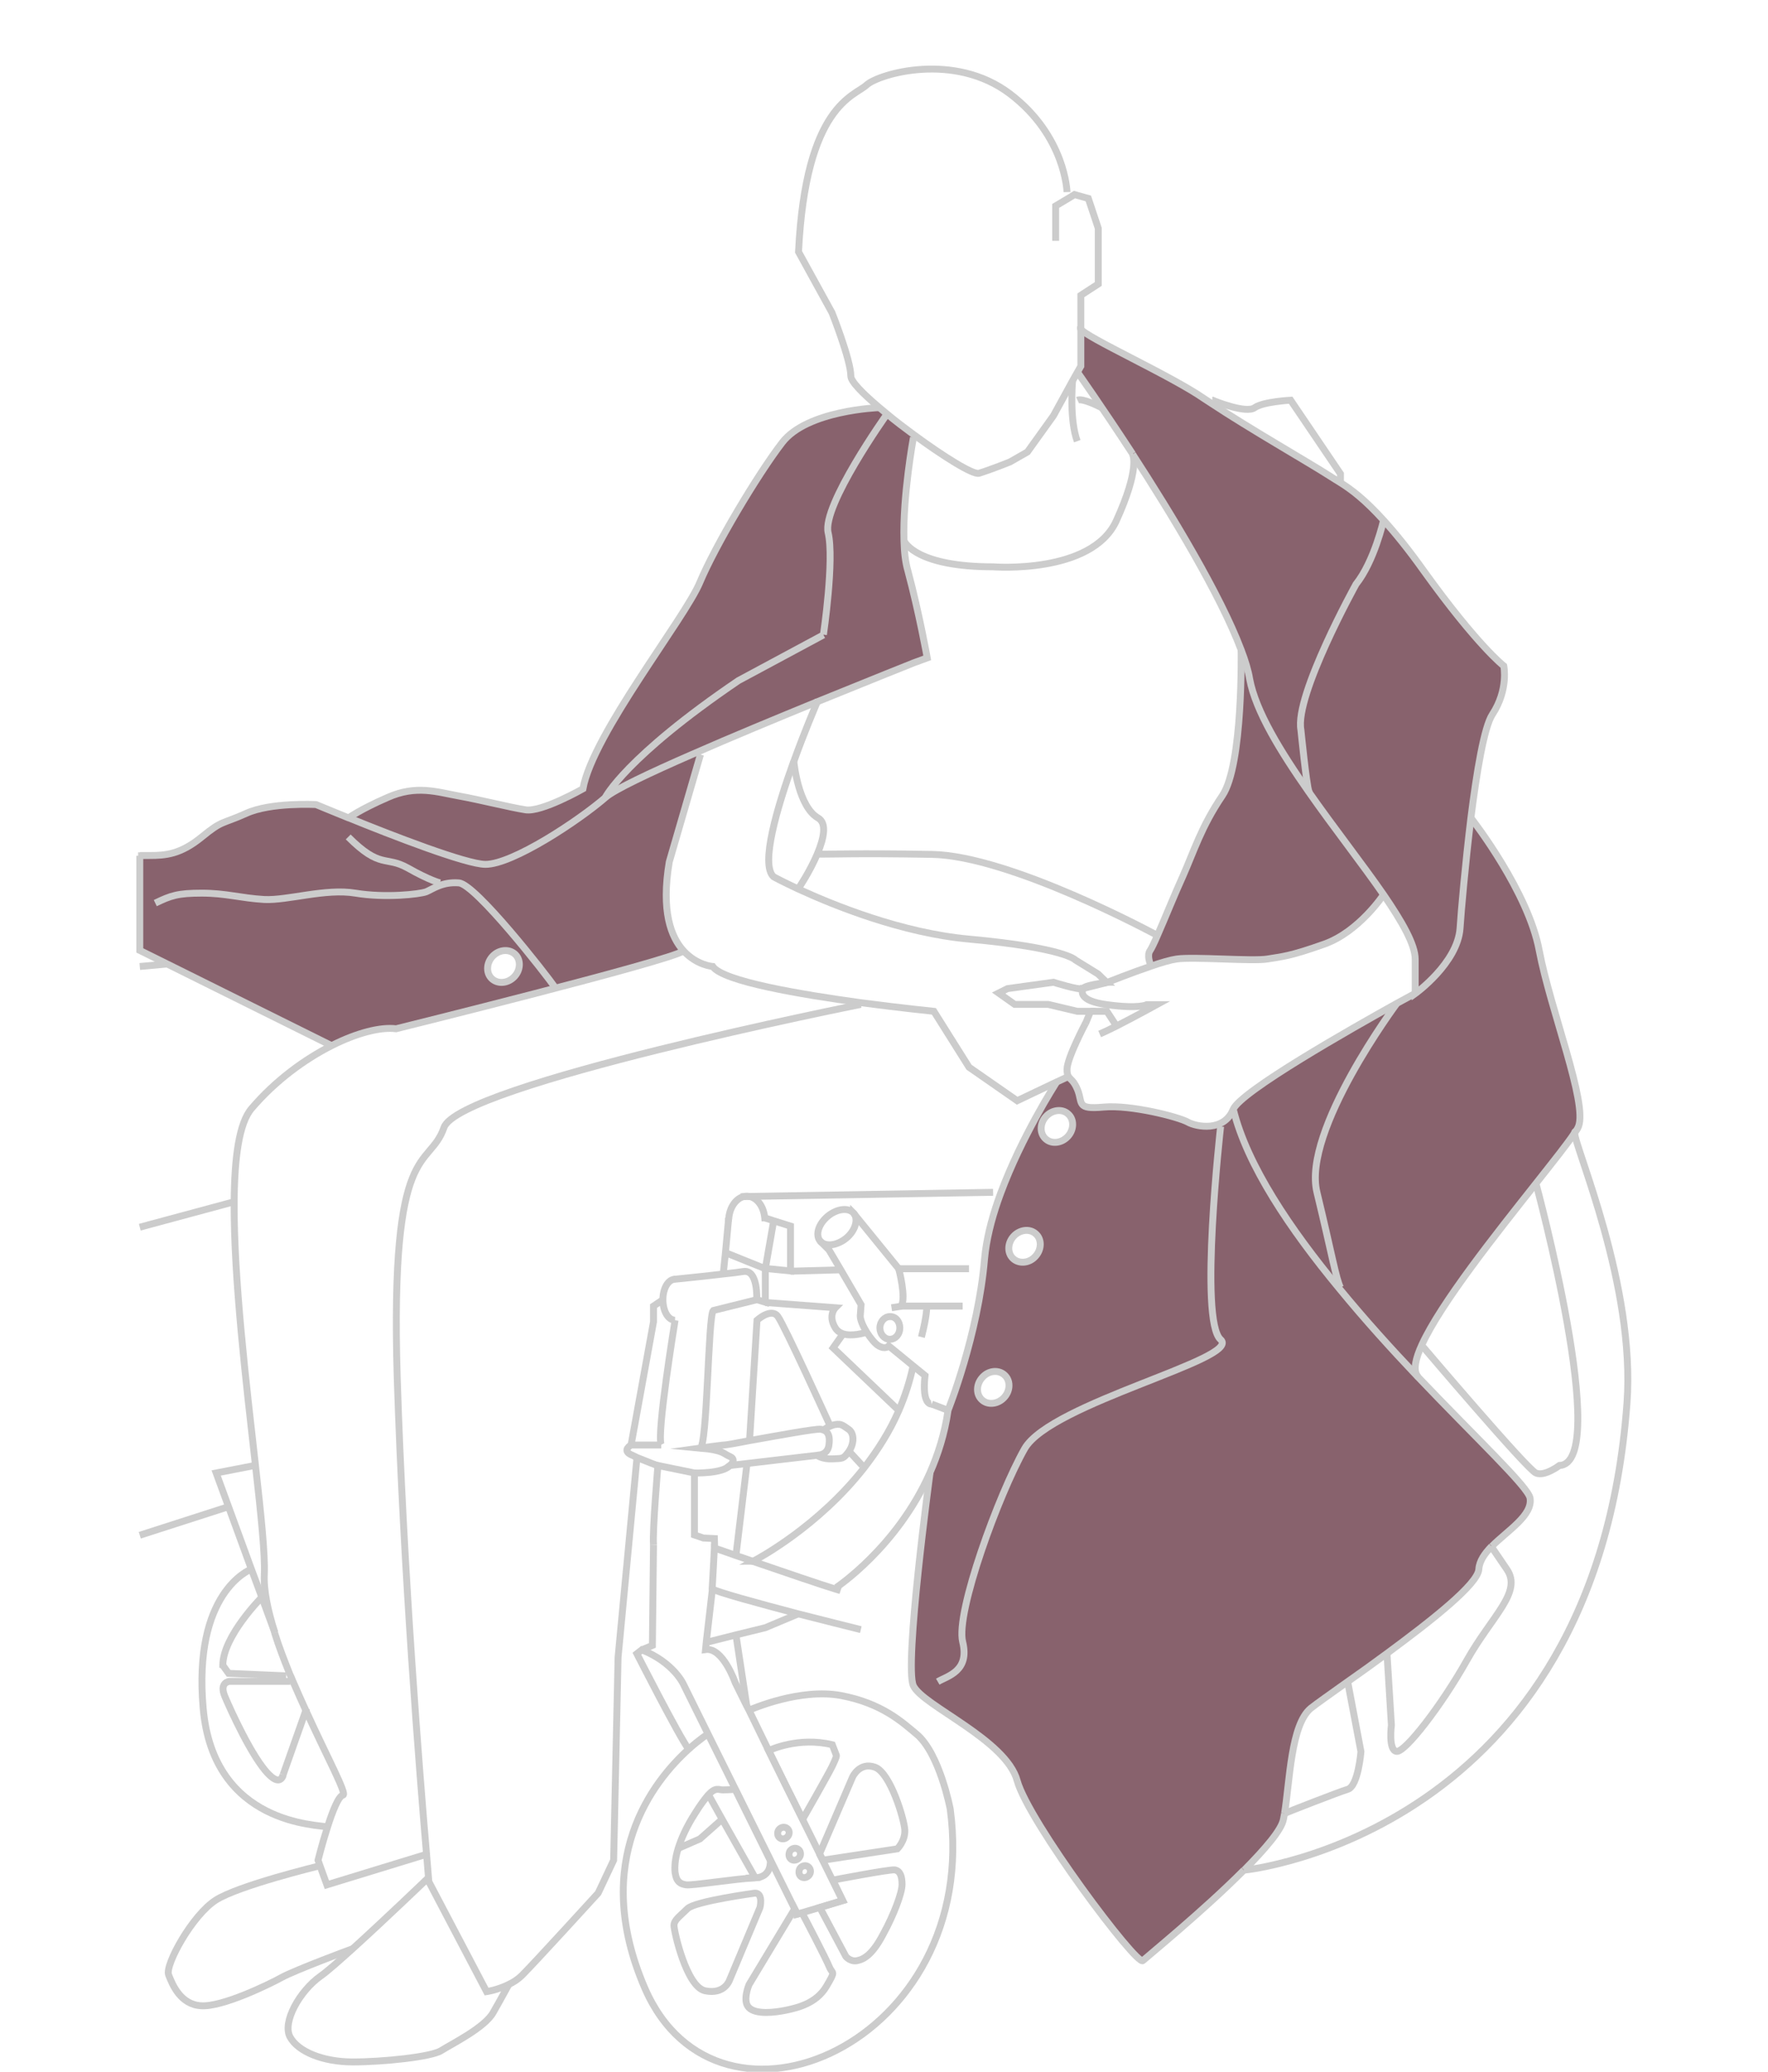
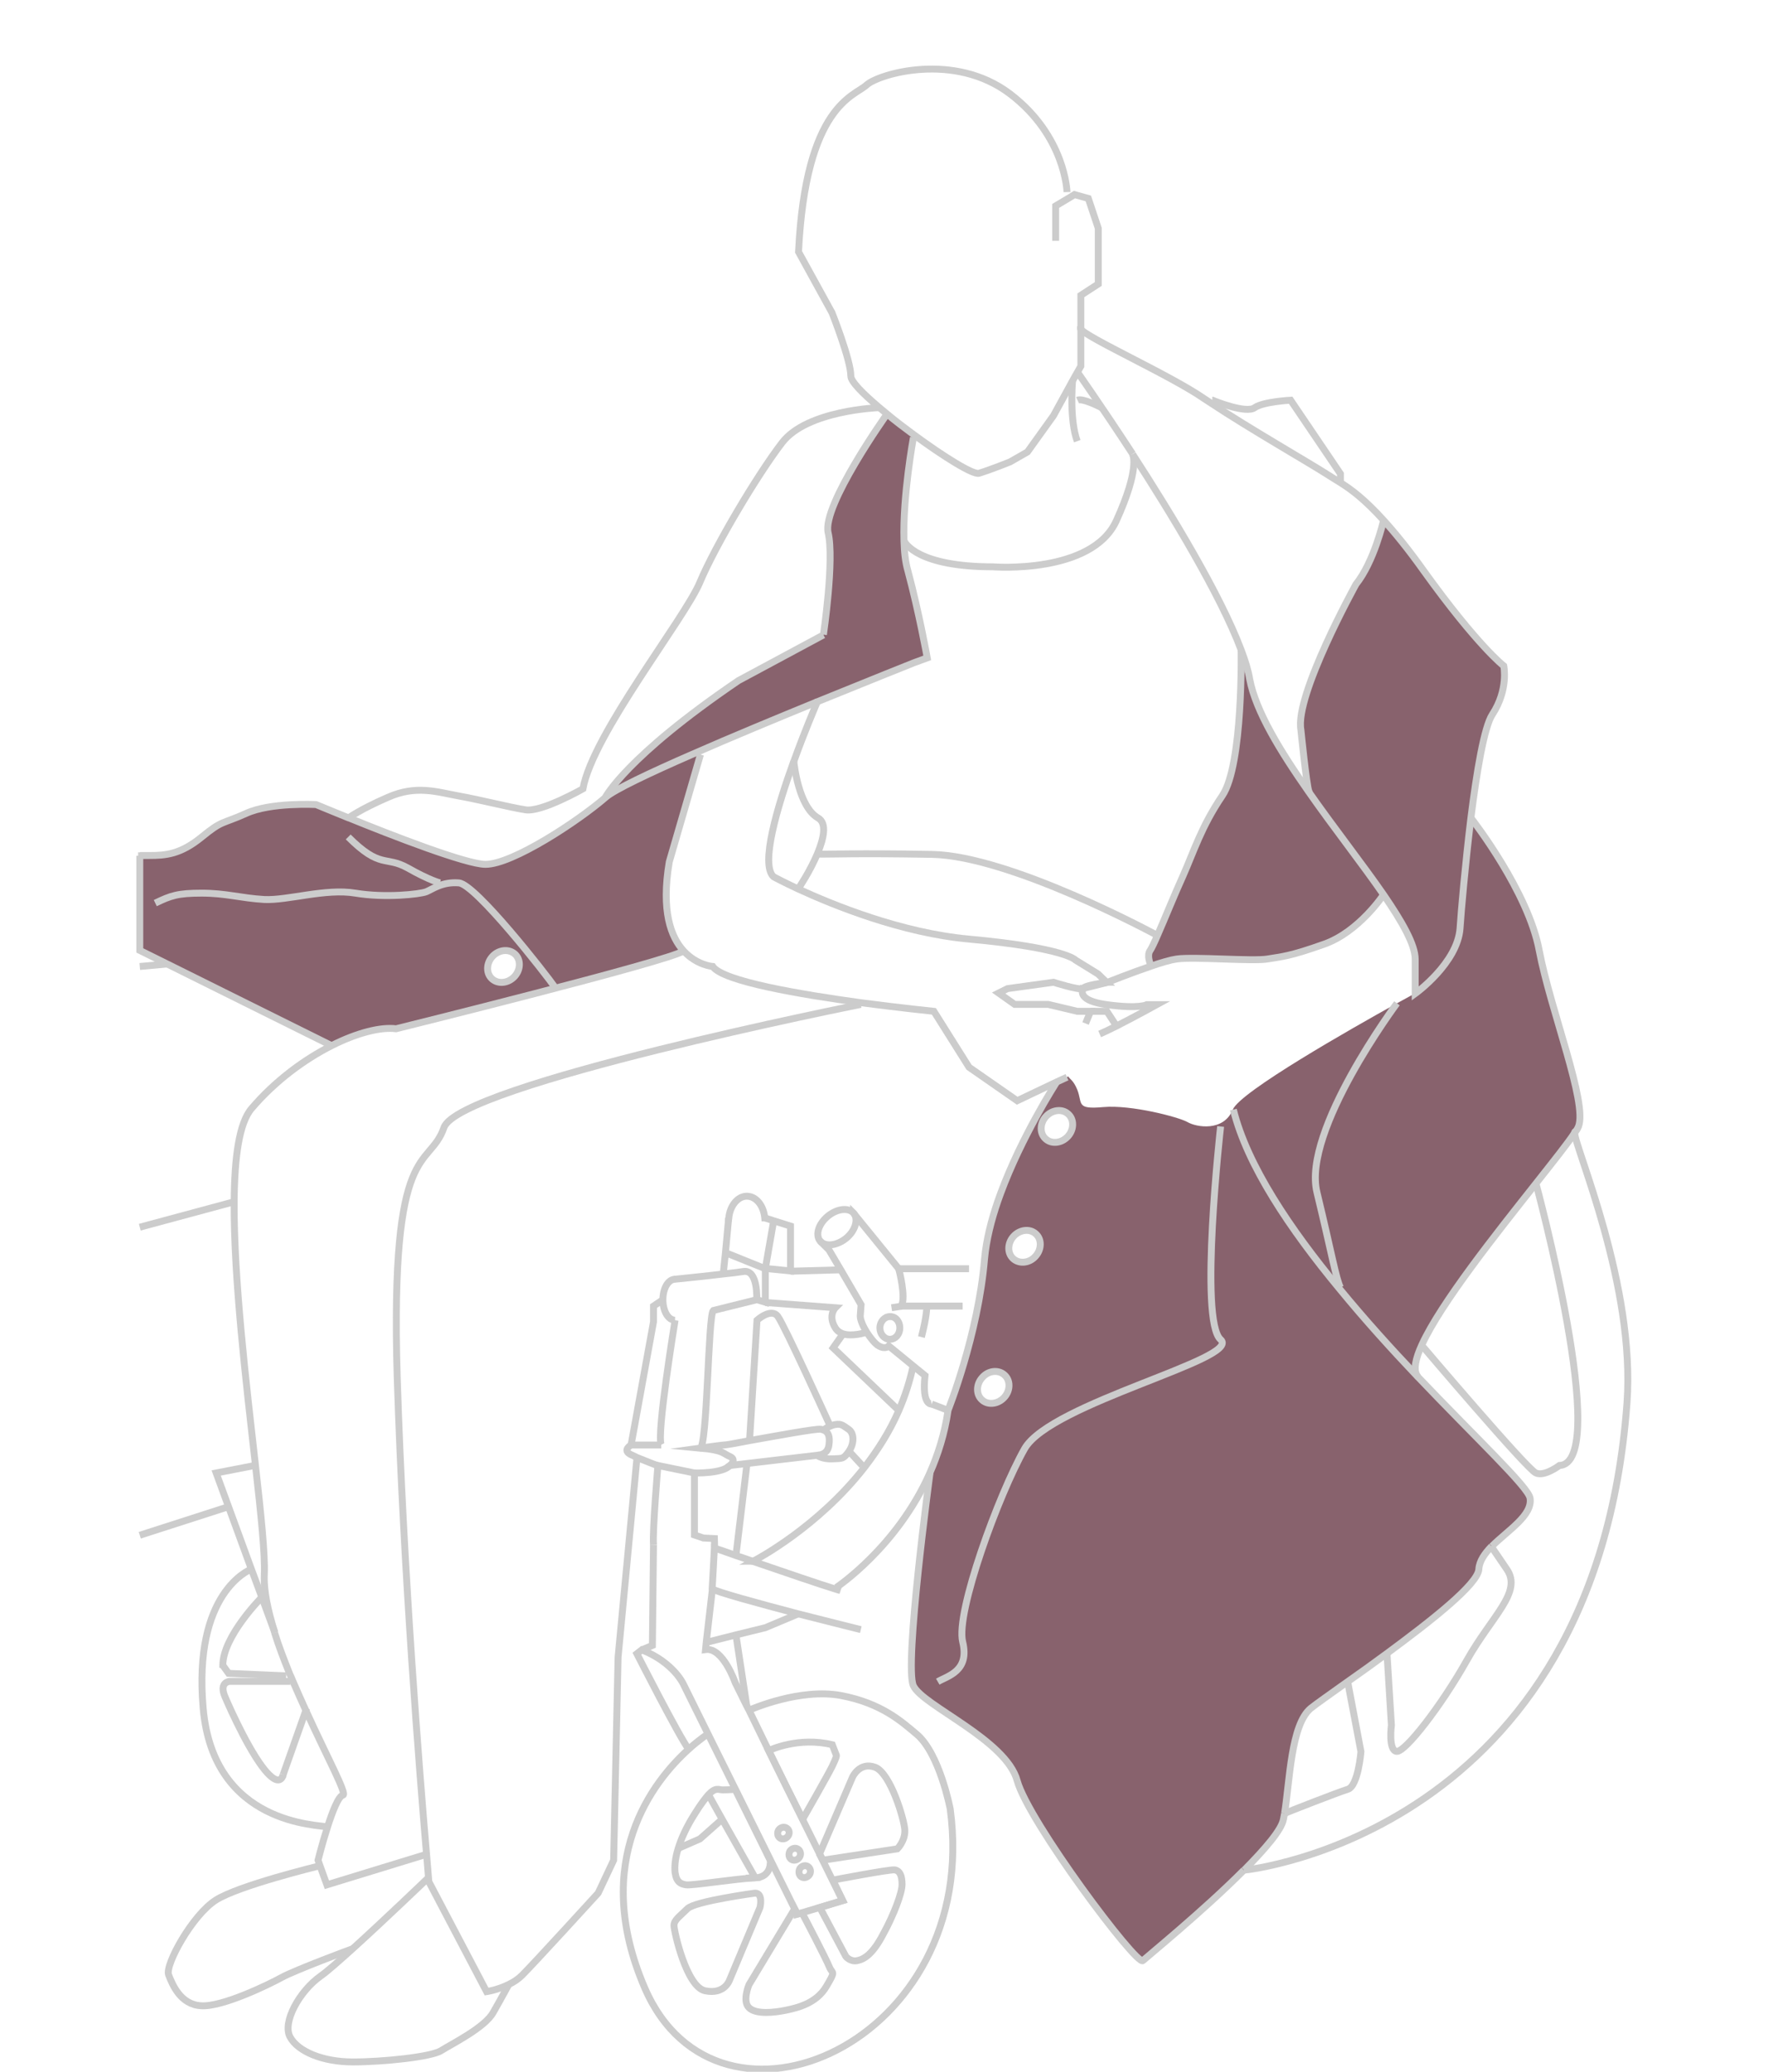
<svg xmlns="http://www.w3.org/2000/svg" width="256" height="300" viewBox="0 0 256 300" fill="none">
  <g clip-path="url(#clip0_1654_5818)">
    <path d="M204.958 143.838C204.958 143.878 211.089 139.469 211.45 134.42C211.61 131.895 212.212 125.122 213.013 118.509C213.414 119.03 221.269 129.209 222.872 137.666C224.515 146.322 229.886 159.708 228.563 163.155C228.483 163.355 228.363 163.596 228.122 163.916C228.042 163.916 228.002 163.957 228.002 164.077C227.04 165.56 224.956 168.165 222.431 171.371C216.7 178.625 208.645 188.724 205.879 194.776C204.958 196.78 204.637 198.383 205.198 199.225C201.511 195.337 197.623 191.049 193.976 186.6L194.177 186.44C193.535 185.238 192.894 181.591 190.77 172.653C188.526 163.716 202.272 145.28 202.272 145.28C203.916 144.359 204.917 143.838 204.958 143.838Z" fill="#88626D" />
    <path d="M202.272 145.28C202.272 145.28 188.525 163.716 190.689 172.653C192.854 181.59 193.455 185.237 194.096 186.44L193.896 186.6C186.762 177.983 180.55 168.766 178.546 160.67H178.506C179.588 158.065 195.779 148.887 202.272 145.28Z" fill="#88626D" />
    <path d="M151.373 161.712C150.491 162.714 150.531 164.196 151.413 164.958C152.335 165.719 153.778 165.519 154.659 164.517C155.541 163.515 155.501 162.032 154.619 161.271C153.697 160.469 152.255 160.67 151.373 161.712ZM137.306 204.234C137.306 204.194 141.714 193.293 142.596 182.271C142.636 181.911 142.636 181.55 142.716 181.189C143.077 178.464 143.878 175.578 144.92 172.773C147.966 164.517 152.856 156.942 153.016 156.662L154.499 155.981L154.659 155.86C154.94 156.301 155.421 156.421 155.982 157.784C156.783 159.788 155.741 160.67 159.749 160.309C163.797 159.948 170.65 161.752 171.933 162.473C173.215 163.235 177.183 163.916 178.505 160.67H178.545C180.549 168.725 186.761 177.983 193.895 186.6C197.542 191.048 201.47 195.337 205.117 199.224C213.813 208.402 221.268 215.335 221.508 216.938C221.869 219.423 218.262 221.587 215.978 223.912C214.976 224.954 214.214 226.036 214.134 227.198C214.014 229.322 207.241 234.693 200.828 239.422C198.825 240.905 196.861 242.307 195.137 243.51C192.613 245.313 190.609 246.716 189.807 247.357C186.922 249.722 186.761 257.857 186 262.586C185.96 262.907 185.92 263.188 185.839 263.428C185.519 264.991 183.154 267.756 180.148 270.802C174.337 276.614 166.121 283.347 165.52 283.908C164.598 284.749 148.928 263.789 147.325 257.857C145.722 251.926 133.659 247.036 132.296 244.111C130.933 241.225 134.701 213.291 134.701 213.291C135.863 210.566 136.825 207.56 137.306 204.234ZM150.01 181.871C150.892 180.869 150.852 179.386 149.97 178.624C149.048 177.863 147.646 178.063 146.764 179.065C145.882 180.067 145.922 181.55 146.804 182.311C147.686 183.073 149.129 182.873 150.01 181.871ZM145.441 202.27C146.323 201.268 146.283 199.785 145.401 199.024C144.48 198.262 143.077 198.423 142.195 199.465C141.313 200.467 141.354 201.949 142.235 202.711C143.117 203.512 144.56 203.312 145.441 202.27Z" fill="#88626D" />
    <path d="M189.527 114.661C193.174 119.871 197.302 125.121 200.348 129.53C200.348 129.53 196.821 134.9 191.772 136.704C186.722 138.507 185.64 138.507 183.516 138.868C181.351 139.229 172.895 138.507 170.37 138.868C169.529 138.988 168.126 139.389 166.643 139.91L166.563 139.63C166.563 139.63 166.002 138.347 166.563 137.626C166.723 137.385 167.124 136.584 167.605 135.461C168.647 133.097 170.13 129.41 171.252 126.965C172.895 123.358 173.977 119.751 176.983 115.262C180.029 110.774 179.708 94.102 179.708 94.102C180.309 95.665 180.75 97.107 180.951 98.35C181.832 102.959 185.399 108.81 189.527 114.661Z" fill="#88626D" />
    <path d="M211.409 134.38C211.049 139.43 204.917 143.838 204.917 143.838V143.798V138.868C204.917 136.744 203.033 133.458 200.348 129.53C197.302 125.082 193.174 119.872 189.527 114.662C189.206 113.7 188.365 105.724 188.365 105.724C187.443 100.715 196.34 84.644 196.34 84.644C198.985 81.317 200.308 75.506 200.348 75.306C201.991 77.109 203.915 79.474 206.199 82.68C213.934 93.501 217.742 96.386 217.742 96.386C217.742 96.386 218.463 99.793 216.098 103.4C214.936 105.203 213.814 111.776 212.972 118.469C212.171 125.122 211.61 131.895 211.409 134.38Z" fill="#88626D" />
-     <path d="M156.022 53.904L156.503 53.062V47.531C157.105 48.694 169.529 54.264 174.378 57.631C174.699 57.871 175.059 58.072 175.42 58.312C180.79 61.879 189.527 66.929 192.212 68.612C192.814 69.013 193.455 69.373 194.136 69.814C195.739 70.856 197.703 72.259 200.388 75.265C200.348 75.465 199.026 81.276 196.38 84.603C196.38 84.603 187.483 100.674 188.405 105.684C188.405 105.684 189.207 113.659 189.567 114.621C185.439 108.769 181.872 102.918 180.991 98.269C180.75 97.027 180.309 95.584 179.748 94.021C176.742 86.046 169.689 74.383 164.038 65.686C159.549 58.913 156.022 53.904 156.022 53.904Z" fill="#88626D" />
    <path d="M50.419 118.429C50.419 118.469 50.419 118.469 50.419 118.429C56.751 120.994 67.492 125.162 70.257 125.162C74.184 125.162 83.723 118.87 87.691 115.423C88.973 114.341 93.983 111.936 100.235 109.211L101.317 109.532L96.868 124.841C95.626 131.975 97.109 135.742 98.952 137.746C96.988 139.189 57.352 149.008 57.352 149.008C55.148 148.727 51.701 149.569 48.014 151.452L24.248 139.63L20.24 137.626V123.919C20.441 123.919 20.841 123.919 21.603 123.919C23.927 123.919 26.091 123.719 29.177 121.234C32.223 118.709 32.063 119.431 35.59 117.828C39.157 116.184 45.73 116.545 45.73 116.545C45.73 116.545 47.653 117.307 50.419 118.429ZM74.545 141.353C75.427 140.351 75.387 138.868 74.505 138.107C73.583 137.345 72.141 137.546 71.259 138.548C70.377 139.59 70.417 141.032 71.299 141.794C72.221 142.555 73.663 142.355 74.545 141.353Z" fill="#88626D" />
    <path d="M87.65 115.462C87.65 115.462 90.576 109.651 106.928 98.55L119.231 91.937V91.897C119.231 91.897 120.834 81.076 119.913 77.148C118.991 73.221 128.409 59.995 128.409 59.995C129.611 60.997 130.934 61.999 132.297 63.001L132.257 63.362C132.257 63.362 130.694 71.818 130.894 78.311C130.934 79.914 131.094 81.396 131.455 82.639C133.098 88.771 134.26 95.263 134.26 95.263L132.297 95.985C132.297 95.985 126.165 98.429 118.39 101.595C112.619 103.96 105.926 106.725 100.275 109.21C93.983 111.975 88.973 114.34 87.65 115.462C87.691 115.462 87.691 115.462 87.65 115.462Z" fill="#88626D" />
-     <path d="M128.409 59.995C128.409 59.995 118.95 73.261 119.912 77.148C120.834 81.076 119.231 91.897 119.231 91.897V91.937L106.927 98.55C90.576 109.611 87.65 115.462 87.65 115.462C83.682 118.909 74.144 125.201 70.216 125.201C67.451 125.201 56.71 121.033 50.418 118.468C50.418 118.468 50.418 118.468 50.378 118.468C50.498 118.388 52.141 117.186 56.109 115.462C60.237 113.659 63.323 114.741 66.409 115.262C69.535 115.823 73.743 116.905 76.067 117.266C78.392 117.626 84.364 114.22 84.364 114.22C85.806 106.285 99.112 89.532 101.316 84.282C103.48 79.032 109.572 68.772 113.219 64.083C116.826 59.394 127.166 59.033 127.166 59.033L127.206 58.993C127.607 59.314 128.008 59.675 128.409 59.995Z" fill="#88626D" />
    <path d="M102.519 251.084C102.519 251.084 101.357 251.806 99.713 253.289C94.664 257.857 85.366 269.4 93.381 287.916C104.042 312.443 142.155 295.851 137.587 261.945C137.587 261.945 136.064 253.93 132.737 251.124C130.573 249.321 127.688 246.636 121.756 245.514C115.825 244.432 108.971 247.437 108.45 247.638" stroke="#CCCCCC" stroke-miterlimit="10" />
    <path d="M115.465 277.175L115.064 276.413L108.451 287.394C108.451 287.394 107.449 289.759 108.451 290.721C109.453 291.723 112.098 291.442 113.822 291.081C115.545 290.721 118.19 290.08 119.633 287.675C121.076 285.23 120.555 285.952 120.074 284.789C119.633 283.667 116.346 277.375 116.146 277.014L115.465 277.175Z" stroke="#CCCCCC" stroke-miterlimit="10" />
    <path d="M122.037 275.211L118.711 276.213L122.478 283.307C122.478 283.307 123.119 284.109 124.121 283.908C125.123 283.708 126.366 282.986 127.889 280.061C129.452 277.215 130.614 274.089 130.614 272.887C130.614 271.685 130.333 270.883 129.532 270.763C128.73 270.683 120.595 272.246 120.595 272.246L122.037 275.211Z" stroke="#CCCCCC" stroke-miterlimit="10" />
    <path d="M118.67 268.438V268.478L119.151 269.36L129.932 267.717C129.932 267.717 131.094 266.554 131.014 264.991C130.934 263.468 128.93 256.695 126.685 255.894C124.441 255.092 123.439 257.336 123.439 257.336L118.67 268.438Z" stroke="#CCCCCC" stroke-miterlimit="10" />
    <path d="M113.702 258.379L111.297 253.489C111.497 253.409 115.625 251.445 120.515 252.647L121.116 254.21C121.116 254.21 121.156 254.411 120.515 255.733C119.873 257.056 116.226 263.428 116.226 263.428L113.702 258.379Z" stroke="#CCCCCC" stroke-miterlimit="10" />
    <path d="M102.56 259.902C103.642 258.74 104.042 259.181 104.644 259.181C105.525 259.181 106.447 259.101 106.447 259.101L111.537 269.4C111.537 269.4 111.817 271.845 109.293 271.925C106.768 272.005 100.035 273.088 99.313 272.927C98.592 272.807 97.951 272.567 97.75 271.164C97.67 270.402 97.71 269.24 98.191 267.677C98.632 266.274 99.353 264.591 100.636 262.587C101.478 261.225 102.119 260.423 102.56 259.902Z" stroke="#CCCCCC" stroke-miterlimit="10" />
    <path d="M102.6 259.902L104.563 263.429L109.333 271.885L108.01 271.966" stroke="#CCCCCC" stroke-miterlimit="10" />
    <path d="M124.643 235.975C122.799 235.534 119.272 234.613 115.585 233.691C109.774 232.168 103.642 230.485 103.161 230.084C103.121 230.084 103.121 230.044 103.121 230.044C103.161 229.523 103.442 224.152 103.442 224.152C103.602 224.192 104.804 224.633 106.528 225.234C107.289 225.475 108.171 225.796 109.093 226.116C113.421 227.599 119.032 229.523 121.036 230.124C121.396 230.244 121.597 230.284 121.717 230.324" stroke="#CCCCCC" stroke-miterlimit="10" />
    <path d="M101.357 209.725C102.44 209.605 102.52 190.488 103.281 189.767L109.573 188.204H109.613L110.816 188.564V184.036V183.715V183.675L114.463 184.036V177.543L112.058 176.782L110.816 176.381" stroke="#CCCCCC" stroke-miterlimit="10" />
    <path d="M97.75 191.169C97.75 191.169 95.025 207.801 95.747 209.204" stroke="#CCCCCC" stroke-miterlimit="10" />
    <path d="M94.624 223.672C94.463 221.628 95.265 212.21 95.265 212.21L100.555 213.292V220.666V222.269L101.838 222.71L103.441 222.79L103.481 224.073" stroke="#CCCCCC" stroke-miterlimit="10" />
    <path d="M109.333 274.129C109.333 274.129 100.676 275.291 99.554 276.373C98.431 277.495 97.59 278.016 97.59 278.818C97.59 279.62 99.393 287.755 102.119 288.276C104.884 288.837 105.605 286.793 105.605 286.793L109.974 276.373C110.054 276.373 110.575 274.129 109.333 274.129Z" stroke="#CCCCCC" stroke-miterlimit="10" />
    <path d="M114.102 265.874C113.821 266.274 113.3 266.395 112.939 266.154C112.579 265.914 112.499 265.393 112.739 264.992C113.02 264.591 113.541 264.471 113.901 264.711C114.302 264.952 114.382 265.473 114.102 265.874Z" stroke="#CCCCCC" stroke-miterlimit="10" />
    <path d="M115.744 268.959C115.464 269.36 114.943 269.48 114.582 269.24C114.221 269 114.141 268.479 114.382 268.038C114.662 267.637 115.183 267.517 115.544 267.757C115.945 267.998 116.025 268.559 115.744 268.959Z" stroke="#CCCCCC" stroke-miterlimit="10" />
    <path d="M117.188 271.484C116.907 271.885 116.386 272.005 116.025 271.764C115.665 271.524 115.584 271.003 115.825 270.562C116.105 270.161 116.626 270.041 116.987 270.282C117.388 270.562 117.468 271.083 117.188 271.484Z" stroke="#CCCCCC" stroke-miterlimit="10" />
    <path d="M95.746 209.244H93.141H91.418H91.378C91.378 209.244 90.015 210.006 91.378 210.647C91.618 210.767 91.939 210.887 92.22 211.048C93.582 211.609 95.266 212.25 95.266 212.25" stroke="#CCCCCC" stroke-miterlimit="10" />
    <path d="M105.686 212.21L108.09 211.929L118.35 210.727L118.591 210.687C118.591 210.687 119.873 210.647 120.033 209.204C120.194 208.001 119.953 207.36 119.272 207.08C119.152 207.04 119.032 207 118.871 206.959C118.19 206.839 112.379 207.921 108.531 208.603C106.688 208.963 105.325 209.204 105.205 209.204C104.844 209.204 101.397 209.685 101.397 209.685C104.884 210.005 104.724 210.526 105.726 210.927C106.728 211.408 105.686 212.21 105.686 212.21Z" stroke="#CCCCCC" stroke-miterlimit="10" />
    <path d="M105.686 212.21C104.603 213.412 100.556 213.292 100.556 213.292" stroke="#CCCCCC" stroke-miterlimit="10" />
    <path d="M118.35 210.766C118.35 210.766 119.111 211.327 120.554 211.247C121.997 211.167 122.077 211.327 122.918 210.165C123.72 209.003 123.68 207.56 122.918 206.999C122.117 206.478 121.876 206.117 120.955 206.278C120.674 206.318 120.394 206.438 120.193 206.518C119.672 206.719 119.352 206.999 119.352 206.999" stroke="#CCCCCC" stroke-miterlimit="10" />
    <path d="M97.75 191.169C96.748 191.169 95.986 189.846 95.986 188.203C95.986 186.56 96.748 185.277 97.71 185.237H97.75" stroke="#CCCCCC" stroke-miterlimit="10" />
    <path d="M109.573 188.243C109.573 188.243 109.813 183.795 107.649 184.115C106.928 184.235 105.886 184.356 104.724 184.476C102.079 184.796 98.912 185.117 97.71 185.237C97.67 185.237 97.59 185.237 97.55 185.237" stroke="#CCCCCC" stroke-miterlimit="10" />
-     <path d="M143.799 172.653L108.13 173.254L107.248 173.295" stroke="#CCCCCC" stroke-miterlimit="10" />
    <path d="M105.485 176.901C105.485 176.781 105.485 176.701 105.485 176.58C105.485 176.5 105.485 176.46 105.525 176.38C105.686 174.617 106.808 173.214 108.13 173.214C109.493 173.214 110.575 174.576 110.735 176.38C110.735 176.54 110.776 176.701 110.776 176.861" stroke="#CCCCCC" stroke-miterlimit="10" />
    <path d="M104.724 184.475V184.435L105.044 181.389L105.485 176.62L105.525 176.42" stroke="#CCCCCC" stroke-miterlimit="10" />
    <path d="M112.017 176.821L110.815 183.715L105.044 181.39" stroke="#CCCCCC" stroke-miterlimit="10" />
    <path d="M140.312 183.715H130.133C130.133 183.715 131.255 187.923 130.494 189.125" stroke="#CCCCCC" stroke-miterlimit="10" />
    <path d="M130.453 189.125H130.654H139.39" stroke="#CCCCCC" stroke-miterlimit="10" />
    <path d="M130.132 183.715L123.64 175.739" stroke="#CCCCCC" stroke-miterlimit="10" />
    <path d="M123.6 175.66C122.839 174.818 121.196 175.018 119.873 176.1C118.51 177.223 118.029 178.826 118.751 179.707C119.512 180.589 121.155 180.389 122.518 179.307C123.841 178.225 124.322 176.581 123.64 175.7C123.64 175.7 123.64 175.7 123.6 175.66ZM123.6 175.66C123.64 175.7 123.6 175.7 123.6 175.66Z" stroke="#CCCCCC" stroke-miterlimit="10" />
    <path d="M130.654 189.125L129.091 189.366" stroke="#CCCCCC" stroke-miterlimit="10" />
    <path d="M130.293 192.291C130.293 193.213 129.652 193.934 128.85 193.934C128.048 193.934 127.407 193.173 127.407 192.291C127.407 191.369 128.089 190.648 128.85 190.648C129.692 190.608 130.293 191.369 130.293 192.291Z" stroke="#CCCCCC" stroke-miterlimit="10" />
    <path d="M110.815 188.604L120.955 189.366C120.955 189.366 119.833 190.488 120.955 192.292C121.236 192.732 121.596 192.973 122.037 193.133C123.36 193.574 125.203 193.013 125.484 192.893C125.524 192.893 125.524 192.893 125.524 192.893" stroke="#CCCCCC" stroke-miterlimit="10" />
    <path d="M134.902 203.313C134.902 203.313 133.459 203.593 133.94 199.185L132.217 197.782L128.69 194.896C128.69 194.896 128.249 195.457 127.247 194.896C126.726 194.616 126.045 193.774 125.484 192.892C124.963 192.051 124.562 191.129 124.562 190.568L124.682 188.925L121.717 183.835L120.033 180.99L118.751 179.707" stroke="#CCCCCC" stroke-miterlimit="10" />
    <path d="M137.306 204.234L134.901 203.312" stroke="#CCCCCC" stroke-miterlimit="10" />
    <path d="M36.431 227.198C36.111 227.318 27.935 230.605 29.418 247.357C30.901 264.39 46.291 264.19 47.373 264.55" stroke="#CCCCCC" stroke-miterlimit="10" />
    <path d="M41.001 256.976L44.287 247.678L44.408 247.357" stroke="#CCCCCC" stroke-miterlimit="10" />
    <path d="M40.88 257.297L41 257.017" stroke="#CCCCCC" stroke-miterlimit="10" />
-     <path d="M40.84 257.377L40.88 257.297" stroke="#CCCCCC" stroke-miterlimit="10" />
    <path d="M41.001 256.936C41.001 256.936 41.001 256.976 41.001 256.936C41.001 256.976 41.001 256.976 41.001 256.976C41.001 257.016 40.961 257.136 40.921 257.256C40.681 257.777 39.959 258.459 37.995 255.854C35.39 252.367 32.585 245.714 32.585 245.714C31.663 243.59 33.226 243.47 33.226 243.47H42.043" stroke="#CCCCCC" stroke-miterlimit="10" />
    <path d="M37.915 231.286C37.915 231.286 32.264 236.937 32.264 241.145C32.264 241.265 32.264 241.386 32.264 241.506" stroke="#CCCCCC" stroke-miterlimit="10" />
    <path d="M32.264 241.146L33.105 242.308L41.441 242.668" stroke="#CCCCCC" stroke-miterlimit="10" />
    <path d="M102.6 237.739L106.567 236.737L110.815 235.695L115.585 233.691" stroke="#CCCCCC" stroke-miterlimit="10" />
    <path d="M134.18 189.245C134.18 189.245 134.261 190.367 133.419 193.614" stroke="#CCCCCC" stroke-miterlimit="10" />
    <path d="M109.052 226.077C109.052 226.077 109.092 226.077 109.052 226.077C109.733 225.716 118.47 221.067 125.163 212.491C127.047 210.046 128.81 207.321 130.132 204.275C131.014 202.231 131.736 200.067 132.216 197.782" stroke="#CCCCCC" stroke-miterlimit="10" />
    <path d="M106.567 225.195L108.13 212.21" stroke="#CCCCCC" stroke-miterlimit="10" />
    <path d="M108.531 208.643L109.613 191.169C109.613 191.169 111.657 189.326 112.619 190.608C113.581 191.891 120.074 206.198 120.074 206.198" stroke="#CCCCCC" stroke-miterlimit="10" />
    <path d="M122.919 210.126L124.843 212.21" stroke="#CCCCCC" stroke-miterlimit="10" />
    <path d="M130.132 204.234L120.634 195.177L121.996 193.253" stroke="#CCCCCC" stroke-miterlimit="10" />
    <path d="M103.16 230.044L102.278 237.659L102.158 238.861C104.683 238.5 106.446 243.63 106.446 243.63L108.129 247.037L108.45 247.638L111.296 253.489L113.7 258.379L118.67 268.438L119.111 269.36L121.996 275.211L118.67 276.213L116.105 276.975L115.424 277.175V277.135L102.519 251.085L98.992 243.951C98.992 243.951 97.629 240.785 92.94 238.901L92.219 239.462C92.219 239.462 98.311 251.445 99.713 253.289C99.753 253.329 99.753 253.369 99.793 253.409" stroke="#CCCCCC" stroke-miterlimit="10" />
    <path d="M94.625 223.672L94.464 238.26L92.941 238.901" stroke="#CCCCCC" stroke-miterlimit="10" />
    <path d="M114.462 184.075L121.716 183.875" stroke="#CCCCCC" stroke-miterlimit="10" />
    <path d="M98.231 267.637L101.357 266.274L104.563 263.429" stroke="#CCCCCC" stroke-miterlimit="10" />
    <path d="M106.567 236.777L108.13 247.037V247.117" stroke="#CCCCCC" stroke-miterlimit="10" />
    <path d="M124.642 145.44C124.642 145.44 66.41 157.063 64.286 163.275C62.122 169.487 56.471 164.638 57.513 199.385C58.394 227.399 60.839 257.817 61.761 268.478C61.881 270.041 62.001 271.203 62.041 271.845C62.081 272.245 62.081 272.446 62.081 272.446L70.458 288.396C70.458 288.396 72.061 288.156 73.664 287.354C74.345 287.034 75.026 286.593 75.588 286.032C77.511 284.108 86.609 274.129 86.609 274.129L88.853 269.36L89.495 239.983L92.22 211.207" stroke="#CCCCCC" stroke-miterlimit="10" />
    <path d="M91.378 209.244L94.624 191.409V189.125L95.987 188.203" stroke="#CCCCCC" stroke-miterlimit="10" />
    <path d="M39.798 236.417C38.796 233.251 38.155 230.285 38.275 227.92C38.395 225.115 37.794 219.304 36.993 212.21C35.67 200.467 33.827 185.118 33.907 174.016C33.947 167.604 34.628 162.594 36.432 160.51C39.878 156.462 44.127 153.376 48.014 151.413C51.741 149.529 55.148 148.687 57.352 148.968C57.352 148.968 96.989 139.149 98.952 137.706C99.033 137.666 99.033 137.626 99.033 137.586" stroke="#CCCCCC" stroke-miterlimit="10" />
    <path d="M61.721 268.518L47.333 272.926L46.331 270.161L46.051 269.36C46.051 269.36 46.652 266.955 47.414 264.59C48.135 262.306 49.017 260.062 49.658 259.941C50.299 259.821 47.333 254.371 44.288 247.678C43.646 246.275 43.005 244.832 42.364 243.349C42.244 243.029 42.123 242.748 41.963 242.428C41.161 240.424 40.36 238.38 39.759 236.416" stroke="#CCCCCC" stroke-miterlimit="10" />
    <path d="M62.041 271.885C61.921 272.005 55.749 277.936 51.06 282.185C49.056 283.988 47.333 285.511 46.411 286.152C43.365 288.317 40.84 292.845 42.002 294.969C43.165 297.093 46.772 298.576 51.1 298.576C55.428 298.576 62.442 297.855 63.885 296.933C65.328 296.011 70.217 293.607 71.419 291.402C72.622 289.318 73.543 287.555 73.664 287.395" stroke="#CCCCCC" stroke-miterlimit="10" />
    <path d="M46.331 270.161C45.89 270.281 34.628 273.007 31.262 275.131C27.855 277.295 23.888 284.509 24.409 285.952C24.97 287.394 26.132 290.28 29.138 290.44C32.184 290.641 38.877 287.394 40.84 286.312C42.764 285.27 50.78 282.265 51.06 282.184" stroke="#CCCCCC" stroke-miterlimit="10" />
    <path d="M36.873 212.21L31.302 213.292L36.392 227.199L37.914 231.287L39.798 236.417" stroke="#CCCCCC" stroke-miterlimit="10" />
    <path d="M154.5 155.981L153.017 156.663L147.286 159.388L140.313 154.538L135.223 146.443C135.223 146.443 130.494 145.962 124.682 145.2C115.946 143.998 104.684 142.114 103.201 139.95C103.201 139.95 100.917 139.79 98.993 137.706C97.149 135.702 95.706 131.935 96.909 124.801L101.357 109.491L101.438 109.251" stroke="#CCCCCC" stroke-miterlimit="10" />
    <path d="M156.784 143.156C156.183 143.397 152.536 142.234 152.536 142.234L145.883 143.156L144.601 143.797L146.925 145.441H151.774L155.983 146.442H157.906L157.185 148.206" stroke="#CCCCCC" stroke-miterlimit="10" />
    <path d="M160.231 142.274C159.83 142.314 157.065 142.675 156.864 143.116C156.864 143.156 156.824 143.156 156.784 143.196" stroke="#CCCCCC" stroke-miterlimit="10" />
    <path d="M114.943 110.213C112.538 116.866 110.053 125.202 112.017 126.965C112.017 126.965 113.34 127.687 115.584 128.729C120.714 131.093 130.573 135.101 140.312 135.983C154.299 137.265 155.742 139.029 155.742 139.029L158.988 141.032L160.23 142.235C160.23 142.235 160.23 142.235 160.19 142.235" stroke="#CCCCCC" stroke-miterlimit="10" />
    <path d="M118.43 101.396C118.43 101.396 118.39 101.476 118.35 101.596C117.989 102.478 116.466 106.004 114.943 110.253" stroke="#CCCCCC" stroke-miterlimit="10" />
    <path d="M127.207 59.034C127.207 59.034 116.867 59.395 113.26 64.084C109.653 68.773 103.562 79.033 101.357 84.283C99.193 89.533 85.847 106.245 84.405 114.221C84.405 114.221 78.433 117.627 76.109 117.267C73.784 116.906 69.576 115.824 66.45 115.263C63.324 114.702 60.278 113.62 56.15 115.463C52.182 117.186 50.539 118.389 50.419 118.469" stroke="#CCCCCC" stroke-miterlimit="10" />
    <path d="M80.436 143.076C78.993 140.992 68.854 128.047 66.449 127.847C64.045 127.647 62.602 128.769 61.72 129.129C60.798 129.49 55.789 130.051 51.46 129.33C47.132 128.608 41.681 130.412 38.275 130.252C34.868 130.051 32.704 129.33 29.217 129.33C25.731 129.33 24.729 129.691 22.484 130.773" stroke="#CCCCCC" stroke-miterlimit="10" />
    <path d="M63.725 127.846C63.725 127.846 62.282 127.526 59.036 125.682C55.789 123.879 55.108 125.882 50.419 121.193" stroke="#CCCCCC" stroke-miterlimit="10" />
    <path d="M71.299 141.793C70.377 141.032 70.377 139.549 71.259 138.547C72.141 137.545 73.583 137.345 74.505 138.106C75.427 138.868 75.427 140.35 74.545 141.352C73.663 142.354 72.221 142.555 71.299 141.793Z" stroke="#CCCCCC" stroke-miterlimit="10" />
    <path d="M20 123.919H20.241V137.625L24.208 139.589L48.014 151.412V151.452" stroke="#CCCCCC" stroke-miterlimit="10" />
    <path d="M132.257 63.362C132.257 63.362 130.693 71.819 130.894 78.311C130.934 79.914 131.094 81.397 131.455 82.639C133.098 88.771 134.26 95.264 134.26 95.264L132.297 95.985C132.297 95.985 126.165 98.43 118.39 101.596C112.619 103.961 105.926 106.726 100.275 109.211C94.023 111.936 88.973 114.341 87.731 115.423C83.763 118.869 74.224 125.162 70.297 125.162C67.531 125.162 56.791 120.994 50.499 118.429C50.499 118.429 50.499 118.429 50.459 118.429C47.693 117.306 45.77 116.505 45.77 116.505C45.77 116.505 39.197 116.144 35.63 117.787C32.063 119.39 32.263 118.709 29.218 121.194C26.132 123.719 23.967 123.879 21.643 123.879C20.922 123.879 20.481 123.879 20.28 123.879" stroke="#CCCCCC" stroke-miterlimit="10" />
    <path d="M154.499 27.814C154.499 27.814 154.299 19.718 146.243 13.586C138.148 7.454 127.246 10.7 125.483 12.304C123.72 13.947 116.666 15.189 115.624 36.47L120.473 45.287C120.473 45.287 123.199 52.141 123.199 54.465C123.199 55.227 124.882 56.95 127.246 58.954C127.647 59.274 128.048 59.635 128.449 59.956C129.651 60.958 130.974 61.959 132.336 62.961C136.585 66.088 140.873 68.773 141.754 68.532C143.558 67.971 146.243 66.889 146.243 66.889L148.768 65.446L152.535 60.196L155.301 55.146L156.022 53.864L156.503 53.022V47.532V47.371V42.762L159.028 41.119V33.064L157.585 28.735L155.581 28.174L154.94 28.575L152.856 29.817V34.867" stroke="#CCCCCC" stroke-miterlimit="10" />
    <path d="M163.998 65.767C169.649 74.463 176.703 86.126 179.709 94.101C180.31 95.664 180.751 97.107 180.951 98.35C181.833 102.998 185.4 108.81 189.528 114.701C193.175 119.911 197.303 125.161 200.348 129.57C203.034 133.497 204.917 136.784 204.917 138.908V143.837V143.877C204.917 143.877 211.049 139.469 211.41 134.419C211.57 131.894 212.171 125.121 212.973 118.508C213.814 111.816 214.897 105.243 216.099 103.439C218.463 99.832 217.742 96.426 217.742 96.426C217.742 96.426 213.975 93.54 206.2 82.719C203.915 79.513 201.992 77.149 200.348 75.345C197.623 72.339 195.699 70.897 194.096 69.894C193.415 69.454 192.774 69.093 192.173 68.692C189.487 66.969 180.751 61.959 175.38 58.392C175.019 58.152 174.659 57.911 174.338 57.711C169.489 54.344 157.065 48.774 156.464 47.611C156.424 47.531 156.424 47.491 156.464 47.451L156.504 47.411" stroke="#CCCCCC" stroke-miterlimit="10" />
    <path d="M156.022 53.904C156.022 53.904 159.549 58.914 163.998 65.727" stroke="#CCCCCC" stroke-miterlimit="10" />
    <path d="M194.096 69.815V68.613L186.882 57.952C186.882 57.952 182.914 58.153 181.672 59.034C180.47 59.916 176.021 58.153 175.58 57.952C175.54 57.952 175.54 57.952 175.54 57.952" stroke="#CCCCCC" stroke-miterlimit="10" />
    <path d="M200.348 129.53C200.348 129.53 196.821 134.901 191.772 136.704C186.722 138.508 185.64 138.508 183.516 138.868C181.351 139.229 172.895 138.508 170.37 138.868C169.529 138.989 168.126 139.389 166.643 139.91C163.798 140.872 160.591 142.155 160.271 142.275L156.904 143.116H156.864C156.864 143.116 156.864 143.157 156.824 143.197C156.664 143.517 156.143 144.92 160.271 145.481C164.96 146.122 166.042 145.481 166.042 145.481H167.485C167.485 145.481 164.278 147.244 161.673 148.567C160.712 149.048 159.79 149.489 159.229 149.729" stroke="#CCCCCC" stroke-miterlimit="10" />
    <path d="M157.906 146.442H160.271L161.633 148.526" stroke="#CCCCCC" stroke-miterlimit="10" />
-     <path d="M204.917 143.838C204.917 143.838 203.915 144.399 202.272 145.281C195.78 148.888 179.588 158.065 178.546 160.67C177.224 163.917 173.256 163.195 171.974 162.474C170.691 161.752 163.798 159.949 159.79 160.31C155.782 160.67 156.824 159.749 156.023 157.785C155.462 156.422 154.981 156.342 154.7 155.861C154.58 155.661 154.5 155.38 154.5 154.859C154.5 153.216 157.185 148.166 157.185 148.166" stroke="#CCCCCC" stroke-miterlimit="10" />
    <path d="M153.017 156.662C152.817 156.983 147.927 164.557 144.881 172.813C143.839 175.619 143.038 178.504 142.677 181.23C142.637 181.59 142.597 181.951 142.557 182.312C141.635 193.333 137.266 204.234 137.266 204.234C137.266 204.234 137.266 204.234 137.266 204.274C136.786 207.601 135.824 210.606 134.621 213.332C129.852 224.072 121.075 229.884 121.075 229.884" stroke="#CCCCCC" stroke-miterlimit="10" />
    <path d="M216.018 223.912C218.343 221.588 221.95 219.423 221.549 216.939C221.308 215.336 213.854 208.362 205.157 199.224C201.47 195.337 197.583 191.049 193.936 186.6C186.802 177.983 180.59 168.766 178.586 160.67" stroke="#CCCCCC" stroke-miterlimit="10" />
    <path d="M186 262.587C186.761 257.858 186.922 249.722 189.807 247.357C190.609 246.716 192.613 245.313 195.138 243.51C196.861 242.308 198.825 240.905 200.829 239.422C207.241 234.693 214.054 229.363 214.134 227.198C214.214 226.036 214.976 224.954 215.978 223.912" stroke="#CCCCCC" stroke-miterlimit="10" />
    <path d="M180.149 270.803C183.155 267.757 185.56 264.992 185.84 263.429C185.88 263.148 185.961 262.867 186.001 262.587" stroke="#CCCCCC" stroke-miterlimit="10" />
    <path d="M134.662 213.292C134.662 213.292 130.894 241.226 132.257 244.111C133.62 246.997 145.683 251.927 147.286 257.858C148.929 263.79 164.599 284.71 165.481 283.908C166.082 283.347 174.298 276.654 180.109 270.803" stroke="#CCCCCC" stroke-miterlimit="10" />
    <path d="M176.742 163.115C176.742 163.115 173.576 191.21 176.742 193.975C179.868 196.74 152.175 203.153 148.367 209.765C144.6 216.418 138.348 233.491 139.39 237.739C140.432 241.988 137.226 242.669 135.783 243.511" stroke="#CCCCCC" stroke-miterlimit="10" />
    <path d="M202.272 145.28C202.272 145.28 188.526 163.716 190.69 172.653C192.854 181.59 193.455 185.237 194.097 186.44" stroke="#CCCCCC" stroke-miterlimit="10" />
    <path d="M151.454 164.958C150.532 164.197 150.532 162.714 151.414 161.712C152.296 160.71 153.739 160.51 154.62 161.271C155.542 162.033 155.542 163.516 154.66 164.517C153.779 165.519 152.336 165.72 151.454 164.958Z" stroke="#CCCCCC" stroke-miterlimit="10" />
    <path d="M146.765 182.312C145.843 181.55 145.843 180.067 146.725 179.066C147.606 178.064 149.049 177.863 149.931 178.625C150.853 179.386 150.853 180.869 149.971 181.871C149.129 182.873 147.687 183.073 146.765 182.312Z" stroke="#CCCCCC" stroke-miterlimit="10" />
    <path d="M142.236 202.752C141.315 201.99 141.315 200.507 142.196 199.505C143.078 198.463 144.521 198.303 145.403 199.064C146.324 199.826 146.324 201.309 145.443 202.311C144.561 203.313 143.118 203.513 142.236 202.752Z" stroke="#CCCCCC" stroke-miterlimit="10" />
    <path d="M180.149 270.803C180.751 270.763 230.968 265.393 235.576 203.233C236.859 186.16 228.002 166.121 228.002 164.037C228.002 163.917 228.042 163.837 228.122 163.877" stroke="#CCCCCC" stroke-miterlimit="10" />
    <path d="M213.013 118.469C213.413 118.99 221.309 129.209 222.872 137.626C224.515 146.282 229.885 159.668 228.563 163.115C228.483 163.315 228.362 163.556 228.122 163.876C228.082 163.917 228.042 163.997 228.002 164.037C227.04 165.52 224.956 168.125 222.431 171.331C216.7 178.585 208.644 188.684 205.879 194.736C204.957 196.74 204.636 198.343 205.198 199.185C205.238 199.265 205.278 199.305 205.358 199.385" stroke="#CCCCCC" stroke-miterlimit="10" />
    <path d="M195.138 243.51L197.061 253.649C197.061 253.649 196.661 258.659 195.138 259.1C193.695 259.541 186.441 262.386 186 262.587" stroke="#CCCCCC" stroke-miterlimit="10" />
    <path d="M200.829 239.382L201.47 249.802C201.47 249.802 200.989 253.489 202.232 253.609C203.474 253.73 208.724 246.957 212.371 240.464C216.018 233.972 220.467 230.565 218.183 227.239C216.419 224.633 216.018 224.072 215.938 223.952C215.898 223.912 215.898 223.912 215.898 223.912" stroke="#CCCCCC" stroke-miterlimit="10" />
    <path d="M130.894 78.311C131.054 78.631 132.857 82.078 143.798 82.078C143.798 82.078 158.066 83.2 161.633 75.425C165.08 67.851 164.038 65.887 163.997 65.767" stroke="#CCCCCC" stroke-miterlimit="10" />
    <path d="M179.708 94.061C179.708 94.061 180.029 110.734 176.983 115.222C173.937 119.711 172.855 123.318 171.252 126.925C170.13 129.37 168.647 133.057 167.605 135.421C167.124 136.544 166.723 137.345 166.563 137.586C166.002 138.307 166.563 139.589 166.563 139.589" stroke="#CCCCCC" stroke-miterlimit="10" />
    <path d="M114.943 110.173C114.943 110.213 114.943 110.213 114.943 110.213C114.983 110.774 115.665 116.826 118.43 118.429C119.793 119.19 119.272 121.435 118.35 123.639C117.308 126.124 115.705 128.528 115.585 128.689" stroke="#CCCCCC" stroke-miterlimit="10" />
    <path d="M167.605 135.461C167.084 135.181 146.243 123.919 134.942 123.719C123.52 123.518 120.674 123.719 118.35 123.678" stroke="#CCCCCC" stroke-miterlimit="10" />
    <path d="M33.907 174.016L20.24 177.703" stroke="#CCCCCC" stroke-miterlimit="10" />
    <path d="M33.065 218.181L20.24 222.309" stroke="#CCCCCC" stroke-miterlimit="10" />
    <path d="M24.208 139.59L20.24 139.951" stroke="#CCCCCC" stroke-miterlimit="10" />
    <path d="M200.349 75.266C200.309 75.466 198.986 81.277 196.341 84.604C196.341 84.604 187.444 100.675 188.366 105.684C188.366 105.684 189.167 113.66 189.528 114.622C189.528 114.662 189.568 114.662 189.568 114.702" stroke="#CCCCCC" stroke-miterlimit="10" />
    <path d="M87.65 115.463C87.65 115.463 90.576 109.652 106.928 98.55L119.231 91.938" stroke="#CCCCCC" stroke-miterlimit="10" />
    <path d="M128.409 59.996C128.409 59.996 118.991 73.222 119.913 77.149C120.835 81.077 119.231 91.898 119.231 91.898" stroke="#CCCCCC" stroke-miterlimit="10" />
    <path d="M155.301 55.187C155.261 55.627 154.86 60.837 155.983 63.883" stroke="#CCCCCC" stroke-miterlimit="10" />
    <path d="M159.509 59.033C159.509 59.033 156.784 57.591 156.022 57.951" stroke="#CCCCCC" stroke-miterlimit="10" />
    <path d="M222.391 171.331C222.391 171.331 233.372 211.889 225.797 212.21C225.797 212.21 223.633 213.853 222.391 213.292C221.108 212.771 205.839 194.776 205.839 194.776" stroke="#CCCCCC" stroke-miterlimit="10" />
  </g>
  <defs>
    <clipPath id="clip0_1654_5818">
      <rect width="256" height="300" fill="white" />
    </clipPath>
  </defs>
</svg>